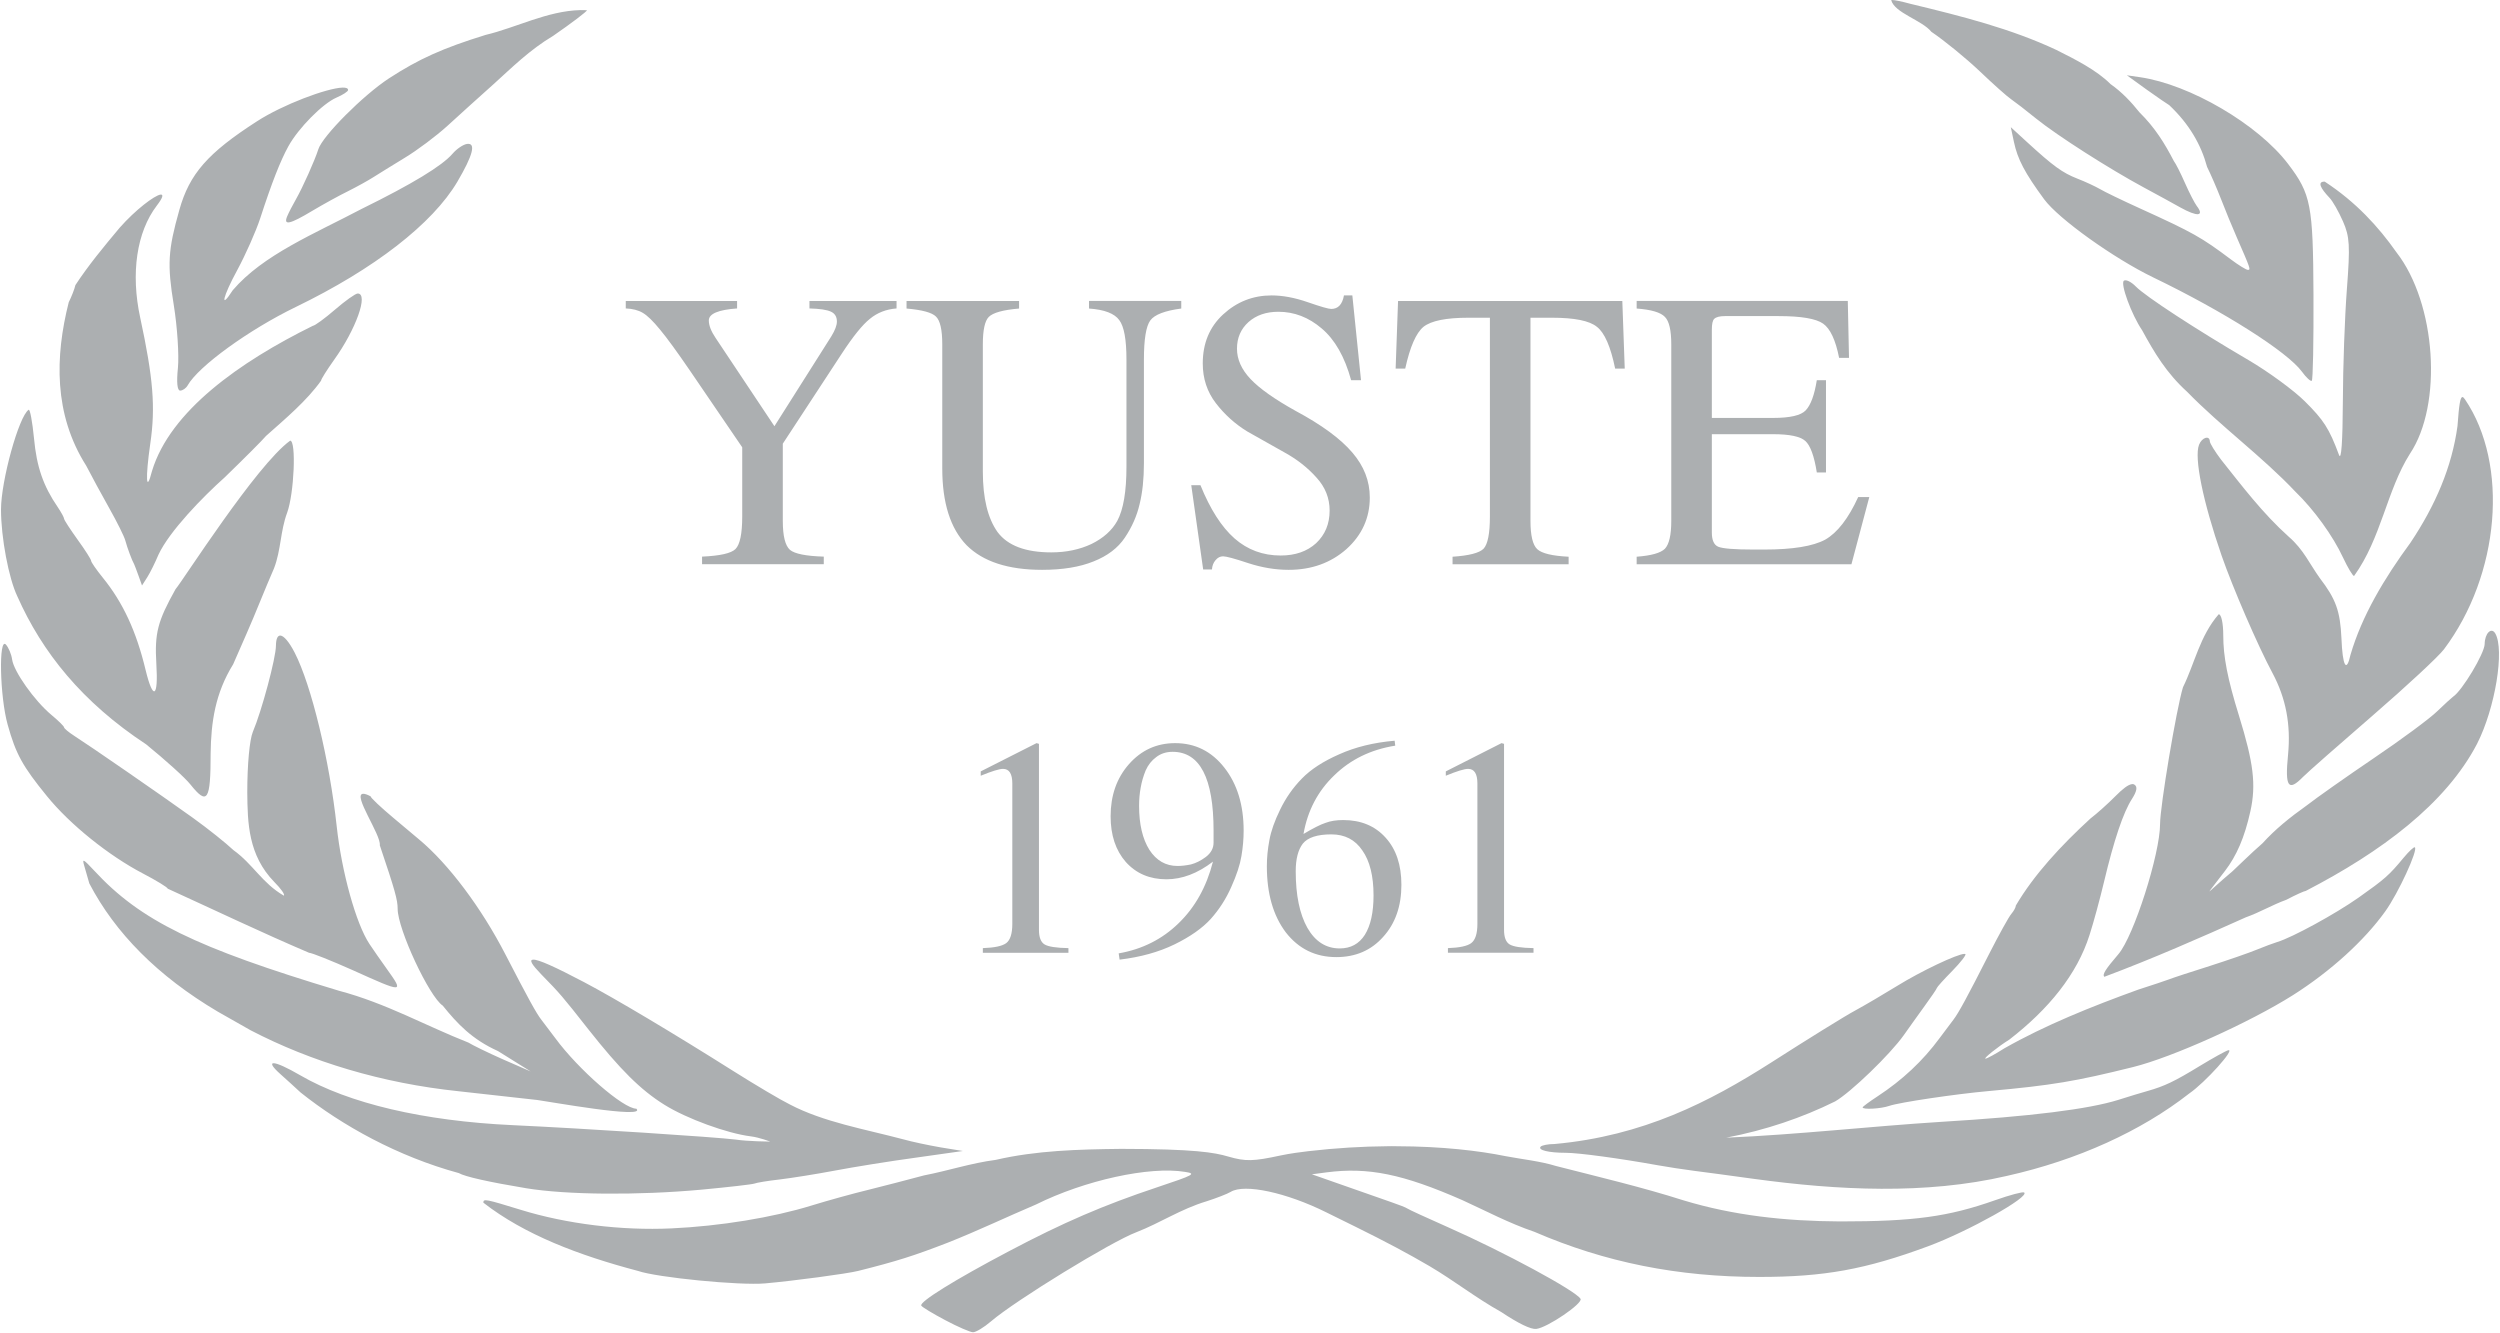
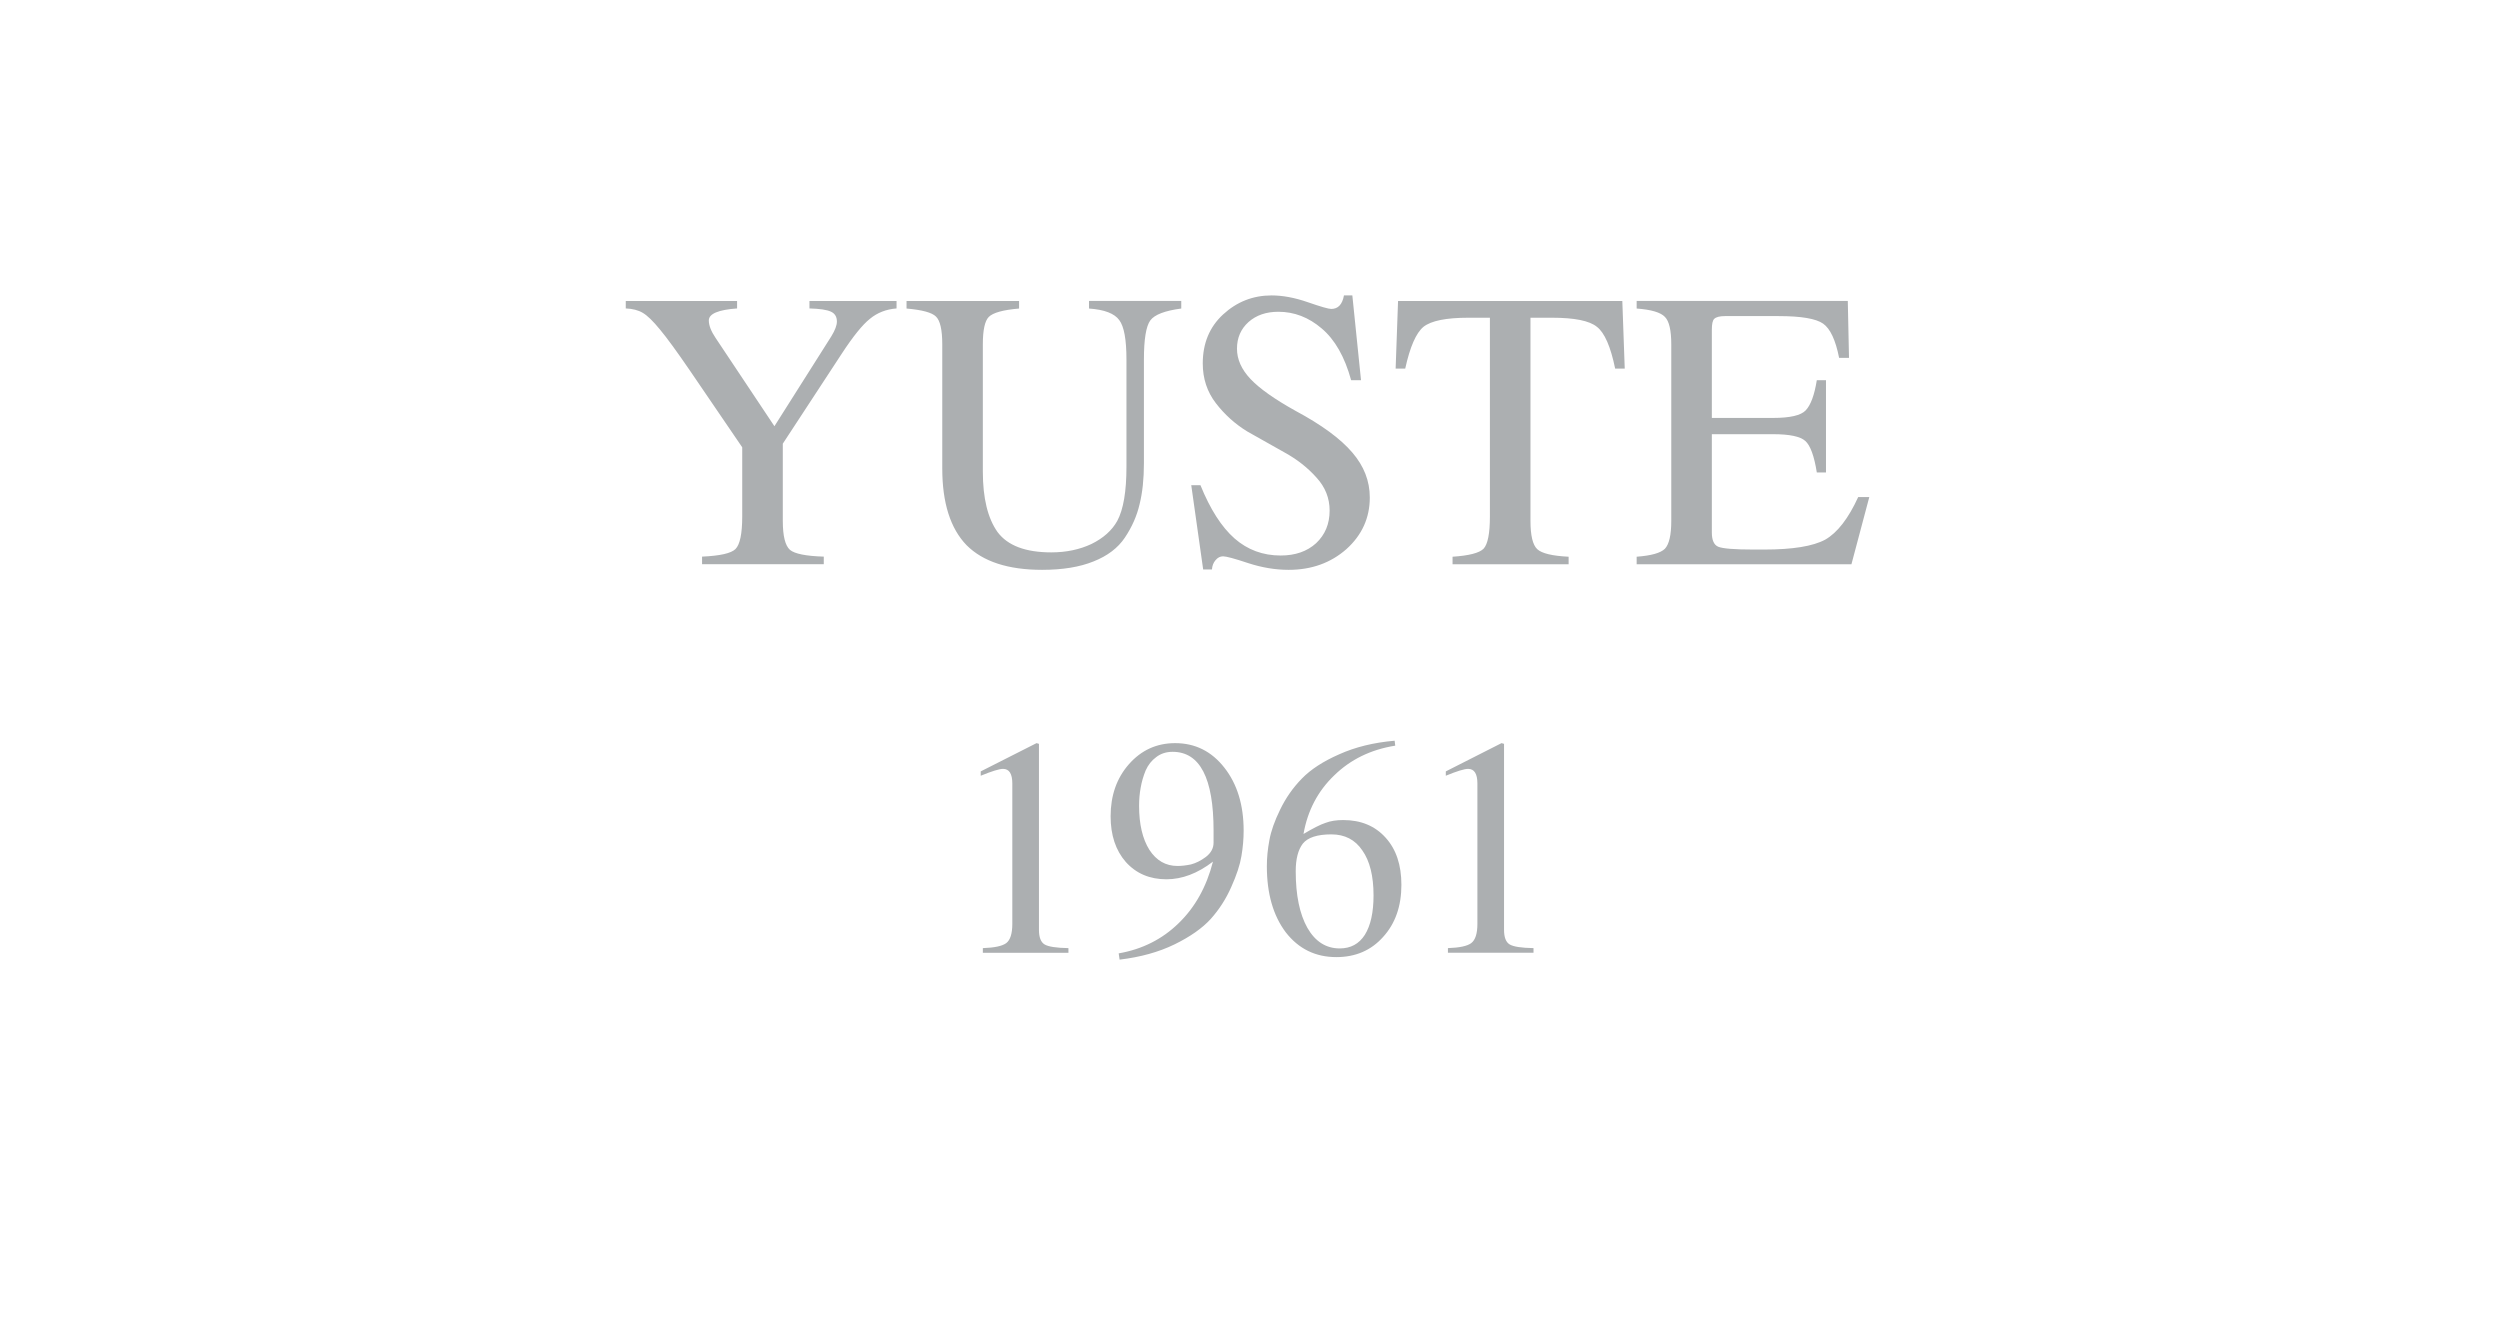
<svg xmlns="http://www.w3.org/2000/svg" version="1.2" viewBox="0 0 2477 1321" width="2477" height="1321">
  <title>fame-156160</title>
  <style>
		.s1 { fill: #acafb1 } 
	</style>
  <path id="YUSTE" class="s1" aria-label="YUSTE" d="m802 298.2h86.3v7.4q-15.4 1.2-26.4 10.3-11 8.7-28 34.7l-58.3 89v76.5q0 22.4 7.1 28.7 7.1 5.9 33.5 6.7v7.5h-120.6v-7.5q26.8-1.2 33.1-7.5 6.7-6.7 6.7-32.3v-68.5l-51.6-75.7q-19.7-28.8-29.9-41-10.3-12.6-17-16.5-6.7-4-16.9-4.4v-7.4h110.3v7.4q-28 2-28 11.9 0 7.4 6.7 17.3l58.3 87.5 56.4-89.1q5.5-9 5.5-14.6 0-7.1-5.9-9.8-5.9-2.8-21.3-3.2zm171.8 43v126.1q0 39.4 14.6 59.9 15 20.1 53.2 20.1 22.1 0 39.8-8.3 17.7-8.7 25.6-22.9 9.1-16.9 9.1-53.6v-106.3q0-29.6-7.1-39-7.1-9.9-30-11.5v-7.5h91.4v7.5q-24.4 3.2-30.7 11.8-6.3 8.7-6.3 38.7v102.8q0 23.3-4.3 40.6-4 17.3-14.6 33.1-10.3 15.4-31.1 23.6-20.5 8.3-50.9 8.3-50.4 0-74.8-24.4-24.1-24.9-24.1-76.1v-122.9q0-21.7-6.3-27.6-5.9-5.9-29.1-7.9v-7.5h111.5v7.5q-23.7 2-30 8.3-5.9 5.9-5.9 27.2zm343.6 164.7q0-18.5-13-32.7-13-14.6-31.5-24.8-18.5-10.3-37.1-20.9-18.1-11.1-31.1-28-13-16.9-13-39.4 0-29.9 20.1-48.5 20.5-18.9 48.1-18.9 16.5 0 35.8 6.7 19.3 6.7 23.3 6.7 10.2 0 12.6-13.4h8.3l8.6 84h-9.8q-9.5-34.7-29.2-51.3-19.3-16.5-42.9-16.5-18.1 0-29.6 10.2-11.4 10.3-11.4 26.4 0 15.8 13.4 30 13.4 14.2 44.5 31.5 39 20.9 56.4 41.4 17.3 20.1 17.3 44.5 0 30.3-23.2 51.2-23.3 20.5-57.2 20.5-19.7 0-40.2-6.7-20.1-6.7-24.8-6.7-4.3 0-7.5 3.9-3.1 3.6-3.5 9.1h-8.7l-11.8-83.5h9.1q14.5 35.8 33.8 52.8 19.3 16.9 45.7 16.9 21.7 0 35.1-12.2 13.4-12.6 13.4-32.3zm158.8 5.9v-197h-21.3q-33.1 0-44.5 9-11 9.1-18.1 41.4h-9.5l2.4-67h222.2l2.4 67h-9.5q-6.7-32.7-18.1-41.4-11-9-44.5-9h-21.3v201.3q0 21.7 6.7 28 6.7 6.3 31.1 7.5v7.5h-115v-7.5q24.4-1.6 30.7-7.9 6.3-6.7 6.3-31.9zm219.9-81.6v97.4q0 11.4 6.3 14.1 6.7 2.8 35 2.8h10.7q42.1 0 60.3-9.8 18.1-10.3 32.7-42.2h11l-17.7 66.6h-212.8v-7.5q21.7-1.6 28-7.9 6.3-6.7 6.3-27.6v-174.9q0-20.9-6.3-27.2-6.3-6.7-28-8.3v-7.5h209.2l1.2 56.4h-9.8q-5.2-26.4-15.8-33.9-10.6-7.5-44.1-7.5h-53.2q-7.9 0-10.7 2.8-2.3 2.3-2.3 10.6v87.5h60.7q25.2 0 32.3-7.5 7.5-7.9 11-29.9h9.1v91.4h-9.1q-3.9-24.5-11.4-31.2-7.5-6.7-31.9-6.7z" />
  <path id="1961" class="s1" aria-label="1961" d="m993.8 761.8q-5.5 0-22.1 6.8v-4.3l55.3-28 2.4 0.7v184.3q0 11 5.5 14.4 5.6 3.4 23.7 3.7v4.6h-84.8v-4.6q17.2-0.6 23.1-4.9 6.1-4.6 6.1-19.1v-139.1q0-14.5-9.2-14.5zm115.5 189l-0.9-6.2q35-6.1 59.3-29.8 24.5-23.6 34.1-61.1-22.8 17.5-46.1 17.5-24.9 0-40.3-17.2-15-17.2-15-45.2 0-31 18.1-51.6 18.4-20.9 45.8-20.9 29.8 0 48.8 24.3 19.1 24.3 19.1 62.4 0 12.3-2.2 25.2-2.1 12.9-10.1 30.7-7.7 17.5-20.3 31.6-12.6 13.8-35.9 25.2-23.4 11.4-54.4 15.1zm57.4-92.8q5.9 0 13.2-1.5 7.4-1.9 14.8-7.4 7.7-5.9 7.7-14.2v-11.9q0-78.1-40.6-78.1-9.5 0-16.3 5.3-6.7 4.9-10.4 13.2-3.4 8.3-4.9 16.9-1.6 8.6-1.6 18.1 0 27.3 10.2 43.6 10.4 16 27.9 16zm157.3 90.3q-31 0-50.1-24.6-18.7-24.9-18.7-65.4 0-12.6 2.5-25.8 2.4-13.5 10.7-30.4 8.3-17.2 21.5-30.7 13.2-13.6 36.9-24 23.9-10.8 55-13.5l0.6 4.9q-36.3 5.8-60.5 29.5-24.3 23.3-30.4 58 14.4-8.6 21.8-11 7.3-2.8 17.5-2.8 26.4 0 42.1 17.5 15.6 17.2 15.6 46.7 0 31.7-18.1 51.6-17.8 20-46.4 20zm-4.9-121.6q-20.9 0-28.3 9.2-7 9.2-7 27.3 0 35.6 11.6 56.2 11.7 20.3 32 20.3 16.3 0 24.9-13.5 8.6-13.8 8.6-39 0-28.9-11.1-44.6-10.7-15.9-30.7-15.9zm135.5-64.9q-5.6 0-22.1 6.8v-4.3l55.2-28 2.5 0.7v184.3q0 11 5.5 14.4 5.6 3.4 23.7 3.7v4.6h-84.8v-4.6q17.2-0.6 23-4.9 6.2-4.6 6.2-19.1v-139.1q0-14.5-9.2-14.5z" />
-   <path class="s1" d="m1874.5 0c-0.4 0-0.6 0-0.7 0.1 3.2 12.7 30.6 19.9 39.8 31.4 12.9 8.7 34.3 26.2 47.7 38.9 13.4 12.8 27.4 25.3 31.3 27.9 3.8 2.6 15 11.2 24.8 19.2 21.1 17 72.5 49.8 106.8 68.3 13.4 7.2 29.6 16.1 36 19.7 17 9.5 24.3 8.9 16.3-1.5-2.1-2.8-7.3-12.9-11.6-22.6-4.2-9.6-9.2-19.5-11.1-21.9-8.9-17.2-18.5-32.9-34-48.2-8.1-10.1-17.3-20-28.7-28-13.6-13.7-35-24.5-53.6-33.8-44.7-21-93.5-33.4-144.6-45.7-8.3-2.3-16-3.9-18.4-3.8zm-1299.5 10c-32.7 0.8-63.9 17.5-93.9 24.6-42.6 13.2-66.1 23.8-95.8 43.1-25.5 16.7-65.7 57-69.9 70.2-3.4 10.8-15.5 37.9-22.2 49.6-3.2 5.6-7.1 13.1-8.6 16.7-4.1 9.6 2.5 8.1 24.8-5.3 10.9-6.5 26.9-15.3 35.5-19.5 8.6-4.3 19.8-10.5 24.8-13.7 5.1-3.2 19.2-12 31.4-19.4 12.3-7.4 31.2-21.6 42.2-31.6 10.9-10 31.5-28.6 45.6-41.2 18.5-16.7 35.6-33.9 59.2-48 18.4-12.7 33.5-24.2 33.5-25.4q-3.3-0.1-6.6-0.1zm1532.3 64.6l19.5 14.1c10.8 7.7 21 14.7 22.5 15.5 19.7 18.6 31.5 39 37.5 61.2 3.6 7.2 9.8 21.6 13.9 32.1 4 10.4 11 27.4 15.6 37.9 13.6 31.1 13.9 32 10.9 32-1.6 0-9.3-4.7-17-10.5-29.1-21.8-36.9-26.3-90.1-50.5-17.2-7.8-35-16.4-39.5-19.1-4.5-2.6-14.5-7.3-22.3-10.3-14.8-5.8-23.7-12.2-50.1-36.4l-15.9-14.6 3.1 14.6c3.6 17.1 10.8 30.8 30 56.9 14.2 19.3 69 58.5 108.1 77.4 69.9 33.7 132.9 73.7 147.3 93.4 4.1 5.7 8.6 9.8 9.7 9 1.2-0.7 1.9-39.1 1.7-85.4-0.4-88.9-2.5-99.7-25.1-129.4-29.8-39.3-97.3-78.8-146.7-86 0 0-13.1-1.9-13.1-1.9zm-1768 12.2c-15.4 0.5-59.1 16.8-84.7 33.4-48.8 31.4-66.9 52.1-76.9 87.8-11.3 40-12.1 54-5.5 94.4 3.5 21.7 5.3 49.6 4.1 62-1.5 14.3-0.7 22.6 2.2 22.6 2.5 0 5.8-2.3 7.4-5.1 10.6-18.9 60.8-55.3 107.3-77.8 77.6-37.6 135.4-82.4 160-124.1 15.5-26.4 18.6-38.6 9.6-37.4-3.8 0.5-10.3 4.9-14.4 9.7-10.3 12-39.9 30-90.1 54.7-46.4 24.5-97.7 45.4-127.7 80.6-13.1 20.4-9.9 6.4 4.6-20.2 8.2-15.2 18.4-38.2 22.6-51 11.6-35.7 20-57 27.9-71.4 9.9-18 34-42.4 47.7-48.3 6.3-2.7 11.5-6.1 11.5-7.5 0-1.8-2.1-2.5-5.6-2.4zm1962.8 93.2c-5.5 0.6-3.4 6.1 6 16 3.1 3.2 9.1 13.7 13.3 23.3 6.7 15.2 7.2 24 3.9 67.1-2.1 27.3-3.9 77.6-4 111.9-0.2 38.8-1.5 58.6-3.8 52.5-9.8-26.4-15.2-34.6-33.9-53.2-11.2-11.1-36.3-29.4-55.9-40.9-51.5-30.1-102.2-63.2-111.5-72.8-4.5-4.6-9.7-7.2-11.8-5.8-3.9 2.6 7.4 33.5 18 49.1 11.9 21.8 23.9 42.2 44.6 61 33.2 34.1 74.9 64.6 107.2 98.9 18.7 18.1 37.3 43.9 47.3 65.4 4.7 10 9.6 18.2 10.9 18.2 27-37.4 32.4-84.8 55.3-121 32.8-48.9 26.1-149.1-13.3-199.7-17.9-25.5-40.3-49.9-71-70-0.4 0-0.9-0.1-1.3 0zm-2143.1 12.8c-6 0.9-24.7 15-40.4 32.8-15.6 18.6-31.3 37.6-43.9 56.9-0.8 3.7-3.8 11.4-6.6 17-13.6 53.7-15 111 17.3 161.9 5 9.6 15.2 28.6 22.9 42.2 7.7 13.7 14.9 28.1 15.9 32.1 1.8 6.8 6.7 20 8.7 23.3 0.4 0.8 2.4 6 4.3 11.3l3.5 9.8 5.3-8.3c2.9-4.6 7.8-14.6 11-22.2 10.9-23.4 44.2-57.5 65.5-76.5 19.4-18.8 37.9-37.3 41.1-41.2 19.8-17.6 40.3-34.8 54.5-54.7 0-1.5 5.8-10.6 12.8-20.5 21.8-30.3 34.5-65.9 23.5-65.9-2.2 0-12.3 7.2-22.5 16-10.2 8.8-20.1 16-21.9 16-72.4 35.7-141.4 84.4-159.4 143.9-5.8 22.8-6.7 7.6-1.7-27.2 5.3-36 2.9-65-10-124.8-9.5-43.9-3.5-84.8 16.4-110.9 6.3-8.2 6.8-11.4 3.7-11zm2280.8 200.6c-2.2 0-3.4 7.7-4.9 28.6-5.5 40.6-21.8 78.6-46.6 115.7-26 35.4-48.1 72.4-59.4 111-4 18.3-7.9 11.6-9-16.3-1.2-26.8-5.5-38.9-21.5-59.7-9.9-13.8-16.2-28.4-30.6-40.8-26.3-23.6-46.6-50.7-67.1-76.4-6.1-8-11.1-16.2-11.2-18.2-0.2-6.3-7.9-3.9-10.7 3.4-5 12.8 3.9 56.4 22.3 109.6 11.1 32 36 89.6 50.5 116.6 13.3 24.9 18.3 51.1 15.4 80.9-3.2 32.1 0.2 36.9 14.9 21.9 4.3-4.4 35.4-31.7 69-60.8 33.5-29 65.3-58.5 70.6-65.6 55.4-73.8 64.6-183 20.8-247.6-1.1-1.5-1.8-2.3-2.5-2.3zm-2411.4 12.6c-9.7 6.3-27.4 70.4-27.4 98.9 0 27.6 7.6 68.1 16.2 86 24.6 55.4 64.1 104.8 127.6 146.6 18.8 15.3 38.6 33.1 43.9 39.8 16.8 21 20 16.1 20-30.9 0.4-30.8 4.5-59.5 22.3-88.2l13.4-30.6c3.5-8.1 9.7-22.5 13.5-32.1 3.9-9.6 10-24.2 13.6-32.4 7-18.2 6.2-36.9 13-55.1 6.9-18.8 9.2-71.4 3-71.4-33.5 24.2-106.4 138.9-113.6 147.2-17.7 31.7-20.8 43.4-19 73.9 2.1 33.6-3.2 36.7-10.6 6.3-9.2-38.5-22.5-67.1-42.5-91.7-6.3-7.8-11.5-15.3-11.5-16.6 0-1.4-6-10.8-13.4-21-7.3-10.2-13.4-19.5-13.4-20.7 0-1.2-2.8-6.3-6.2-11.4-14.4-21-21-40-23.6-68.2-1.6-16.5-4-29.3-5.3-28.4zm2169.9 202.6c-18.7 21.4-23.9 49.1-35.4 72.3-6.5 21.3-22.7 118-22.7 135.5 0 29.7-26.1 111.4-41.3 129-13.1 15.3-16.1 20.2-13.9 22.4 48-18 94.9-38.6 140.1-58.9 14.1-5 26.1-12.3 40.2-17.4 9.3-4.9 18-8.8 19.3-8.8 74.6-38.6 138.7-86.2 169.7-145.8 18-35.3 27.4-93.2 18-109.3-3.9-6.6-10.4 0-10.5 10.5-0.1 9.2-22.3 46.3-31.3 52.2-1.2 0.8-8.2 7.2-15.6 14.3-7.3 7.2-35.7 28.2-63.1 46.7-27.3 18.5-57.2 39.6-66.4 46.8-16.6 11.8-31.2 23.6-43.8 37.5-10.6 9.1-27.7 26-29.6 27.6-14.5 12.2-22.2 19.8-23 20.1 0.3-0.8 5.4-7.1 15.6-20.5 11.3-14.8 19.3-32.8 25.1-59.1 5.8-26.2 3.1-47.9-11.3-94.5-11.4-36.7-15.6-58.7-15.6-79.8 0-11.9-1.9-20.8-4.5-20.8zm-1920.5 21.1c-2.7-0.1-4.3 3.1-4.4 10 0 12.1-14 64.5-22.9 85.5-3.2 7.8-5.5 32.1-5.5 59.8 0.3 30.6 0.9 62.3 26.9 89 6.5 6.5 10.7 12.5 9.3 13.4-21.6-12.5-30.5-31.2-49.9-45.1-7.3-6.9-25.3-21.3-40.2-32-31.6-22.7-102.9-71.9-117.5-81.2-5.6-3.6-10.1-7.4-10.1-8.4 0-1.1-5.7-6.7-12.7-12.5-16.7-14-37.1-42.8-38.8-54.8-0.7-5.2-3.5-11.8-6.1-14.7-7.4-8.3-6.1 51.6 1.7 79.3 8.1 29.1 14.7 41.1 38.9 70.8 22.7 28 61.1 58.9 95.2 76.7 13.4 7 24.5 13.8 24.5 15 46.5 21.2 93.5 43.7 140 63.5 2.9 0.1 22.3 7.9 43.2 17.2 50.7 22.9 51 22.8 34-1-5.8-8.1-13.7-19.4-17.4-25-13.3-20.1-27.5-71.4-32.4-116.6-7.1-65.3-25.1-139.8-41.6-171.9-5.6-10.9-10.8-16.8-14.2-17zm1835.7 147.2c-0.5-0.1-1 0-1.6 0.1-3.4 0.6-8.5 4.3-15.6 11.5-7.6 7.7-18.9 17.8-25.1 22.5-29.1 26.7-55.9 55.6-73.9 86.2 0 1.7-2 5.4-4.4 8.2-2.5 2.8-12.4 20.8-22.2 40-21.3 42-30.1 58.2-35.3 65-2.2 2.8-8.3 10.9-13.6 18.1-16.5 22.5-37 41.7-61.6 57.8-8.1 5.3-14.7 10.2-14.7 10.9 0 2.4 18.2 1.4 26.4-1.5 9.7-3.4 65.2-11.7 98.7-14.7 62.8-5.7 85.9-9.6 143-23.8 38.9-9.7 115.5-44.2 158.4-71.3 37.2-23.6 70.6-54 91.3-82.9 13-18.1 32.8-61.2 29.3-63.5-0.9-0.6-5.8 4-10.9 10.1-14.7 17.8-18.9 21.4-44.9 39.8-23.2 16.3-65.7 39.5-80.4 43.9-3.7 1.1-12.7 4.5-20.1 7.5-7.4 3.1-28.5 10.4-46.9 16.3-18.4 5.8-36.5 11.7-40.2 13.2-3.7 1.4-17.5 6-30.6 10.2-46.7 16.9-92.4 35.3-132.7 58.2-8.8 5.6-17.2 10.2-18.7 10.2-2.4 0 12.3-11.8 23.7-18.9 38.9-30.1 67.1-64.7 79.4-103.6 3.9-12 10.3-35.6 14.3-52.4 9.9-41.7 19.2-69.3 27.8-82.5 4.8-7.5 5.6-12 2.5-14-0.4-0.3-0.9-0.5-1.4-0.6zm-1753.7 9.6c-11 0.3 18 40.9 16.5 51 15.1 44.7 17.7 54.2 17.7 63 0 20.1 31.3 87.1 44.7 95.9 14.4 17.9 29.1 33.5 54.7 45l32.4 20.2-27.5-12c-15.1-6.7-30.4-14.2-34.2-16.6-42.7-16.8-81.3-38.9-128.4-51.4-141.9-42.7-196.6-69.5-242.1-118.7-11.2-12-12.4-12.7-10.1-5 1.4 4.8 3.7 12.7 5 17.4 25.6 49.1 67.9 91.9 127.2 127 12.8 7.2 27.5 15.6 32.6 18.5 59.8 31.1 130.3 52.5 206 60.4l78.2 8.7c8.9 1.1 109 19.2 98 8.6-12.9 0-57.4-38.7-80.4-70-5.4-7.2-11.6-15.3-13.7-18.1-5-6.4-13-21-35.5-64.5-24-46.6-56.5-89.9-85.7-114.2-1.9-1.6-13.4-11.3-25.6-21.5-12.3-10.3-22.4-19.8-22.4-21.2-3.4-1.8-5.8-2.6-7.4-2.5zm1586.5 158.6c-7.2 0.2-42.6 16.9-66.7 31.8-13.5 8.3-32.2 19.3-41.6 24.4-9.4 5-47 28.3-83.5 51.7-60.9 38.8-126.3 72.5-214.3 80.5-6.2 0-12.4 1.2-13.7 2.6-3.2 3.4 8 6.1 24.8 6.1 12.7 0 53.3 5.5 91 12.3 9.8 1.8 25.9 4.2 35.8 5.5 9.8 1.2 36.9 4.9 60.2 8.1 82.5 11.2 169.2 15.8 250.1-3 70.2-15.7 133.2-44.5 180.6-81.6 15.9-10.9 46.3-44.7 38.7-42.9-2.4 0.6-15 7.6-28.2 15.6-25 15.3-35 20-51.5 24.7-5.5 1.5-18.6 5.5-29 8.8-29.5 9.3-87.4 16.5-175.3 21.8-71.1 4.5-142.5 12.7-213.3 15.7 39.1-7.5 75.3-19.8 107.8-35.9 15.3-8.7 54.6-46.6 68.1-65.7 4-5.6 12.8-18.1 19.8-27.7 7-9.6 12.9-18.2 13-19.1 0.1-0.8 6.9-8.4 15.2-16.8 8.3-8.5 14.1-16 13-16.7-0.2-0.1-0.5-0.2-1-0.2zm-1418.1 5.7c-4.1 0.2-1.2 5 7.9 14.4 18.7 19.1 21.1 21.9 46.8 54.6 31.7 40.1 51.7 60 75.4 74.8 22.1 13.8 62.2 28.4 85.6 31.3 8.8 1.1 19.2 5.2 19.2 5.2 0 0-22.4-0.2-34.1-2-19.4-2.5-151.7-11.1-221.1-14.3-88.3-4.1-162.4-21.5-210.4-49.4-26.7-15.5-36.3-16-19.6-1.1 5.8 5.2 14.8 13.3 19.9 18.1 41.3 33 96.6 63.5 156.8 79.9 5.9 3.5 30 8.9 66.7 15 40 6.6 110.6 7.2 173.9 1.4 26.6-2.5 50.1-5.2 52.2-6 2.2-0.9 13.5-2.8 25.2-4.1 11.6-1.4 36.2-5.3 54.7-8.8 18.4-3.5 54.4-9.3 80.1-12.8l46.6-6.6-22.1-3.6c-12.1-2.1-28.6-5.6-36.7-7.9-38.4-10.2-79.2-17.1-112.6-34.6-8.6-4.2-33.8-19.1-56-33.1-59.1-37.3-117.3-72-147.9-88.1-28.9-15.2-45.3-22.6-50.5-22.3zm845.7 184.9c-24 0.2-50.1 1.7-77.7 4.9-6.1 0.7-18.4 2.3-27.2 4.2-27.4 5.9-34.8 6.1-52.1 1.1-13.7-4-32.9-7.5-106.1-7.6-42.6 0.5-84 1.6-124.2 10.9-24.5 3.2-47.3 10.8-71.1 15.4-15.4 4.1-40.2 10.6-55.2 14.3-14.9 3.6-40.2 10.6-56.1 15.5-38.4 11.9-90.9 20.5-139 22.7-49.3 2.3-103.9-4.4-149.2-18.4-34.9-10.7-37.1-11.2-37.1-7.1 40.8 31.8 95 52.3 153.1 67.6 18.9 6.6 100.9 14.6 126 12.4 29.1-2.6 81.3-9.6 92.4-12.4 38.2-9.6 54.9-14.9 88.5-27.9 30.1-11.9 58.2-25.4 87.6-37.9 48.3-24 112.5-38.1 147.6-32.3 11.4 1.8 9.4 2.9-27.7 15.3-52.8 17.6-93 34.9-146.9 63.4-53.3 28.1-88.8 50.1-86.7 53.8 0.8 1.5 11.6 8 23.9 14.5 12.2 6.5 24.5 11.8 27.3 11.9 2.8 0.1 10.9-4.8 17.9-10.8 24.3-20.8 119.4-79.1 144-88.3 24.1-9.4 43.8-22.9 69.7-30.7 9.7-3.1 20.5-7.3 23.8-9.3 13.6-8.3 55.1 0.6 94.7 20.3 6.1 3 19.2 9.4 29 14.3 29.8 14.7 52.3 26.7 73.3 39 25.2 14.9 45.5 31.2 71.1 45.5 17.1 11.4 29.3 17.3 34.6 16.7 11-1.2 46.5-25.4 43.9-29.8-4.7-8-75.6-46.3-131.4-71-20.8-9.2-38.9-17.5-40.2-18.5-1.2-0.9-8.2-3.7-15.6-6.2-7.4-2.6-28.2-9.8-46.2-16.2l-32.8-11.5 14.4-1.9c41.3-5.4 75.7 1.6 134.7 27.5 23.7 10.8 45.8 22.7 71.4 31.4 70.1 30.3 142.2 44.7 222.8 44.7 64.2 0 105.2-7.4 167.3-30.4 39.9-14.8 101.4-49.2 95.1-53.3-1.4-0.9-14.4 2.6-28.8 7.7-46.4 16.4-80.5 21-153.5 21-54.4-0.3-105.3-5.8-155.2-20.9-40.8-13-84-23.2-126.2-34-16-4.9-33.3-6.6-50.2-9.8-26-5.3-62.9-9.7-107.5-9.8-3.3-0.1-6.7-0.1-10.2 0z" />
</svg>